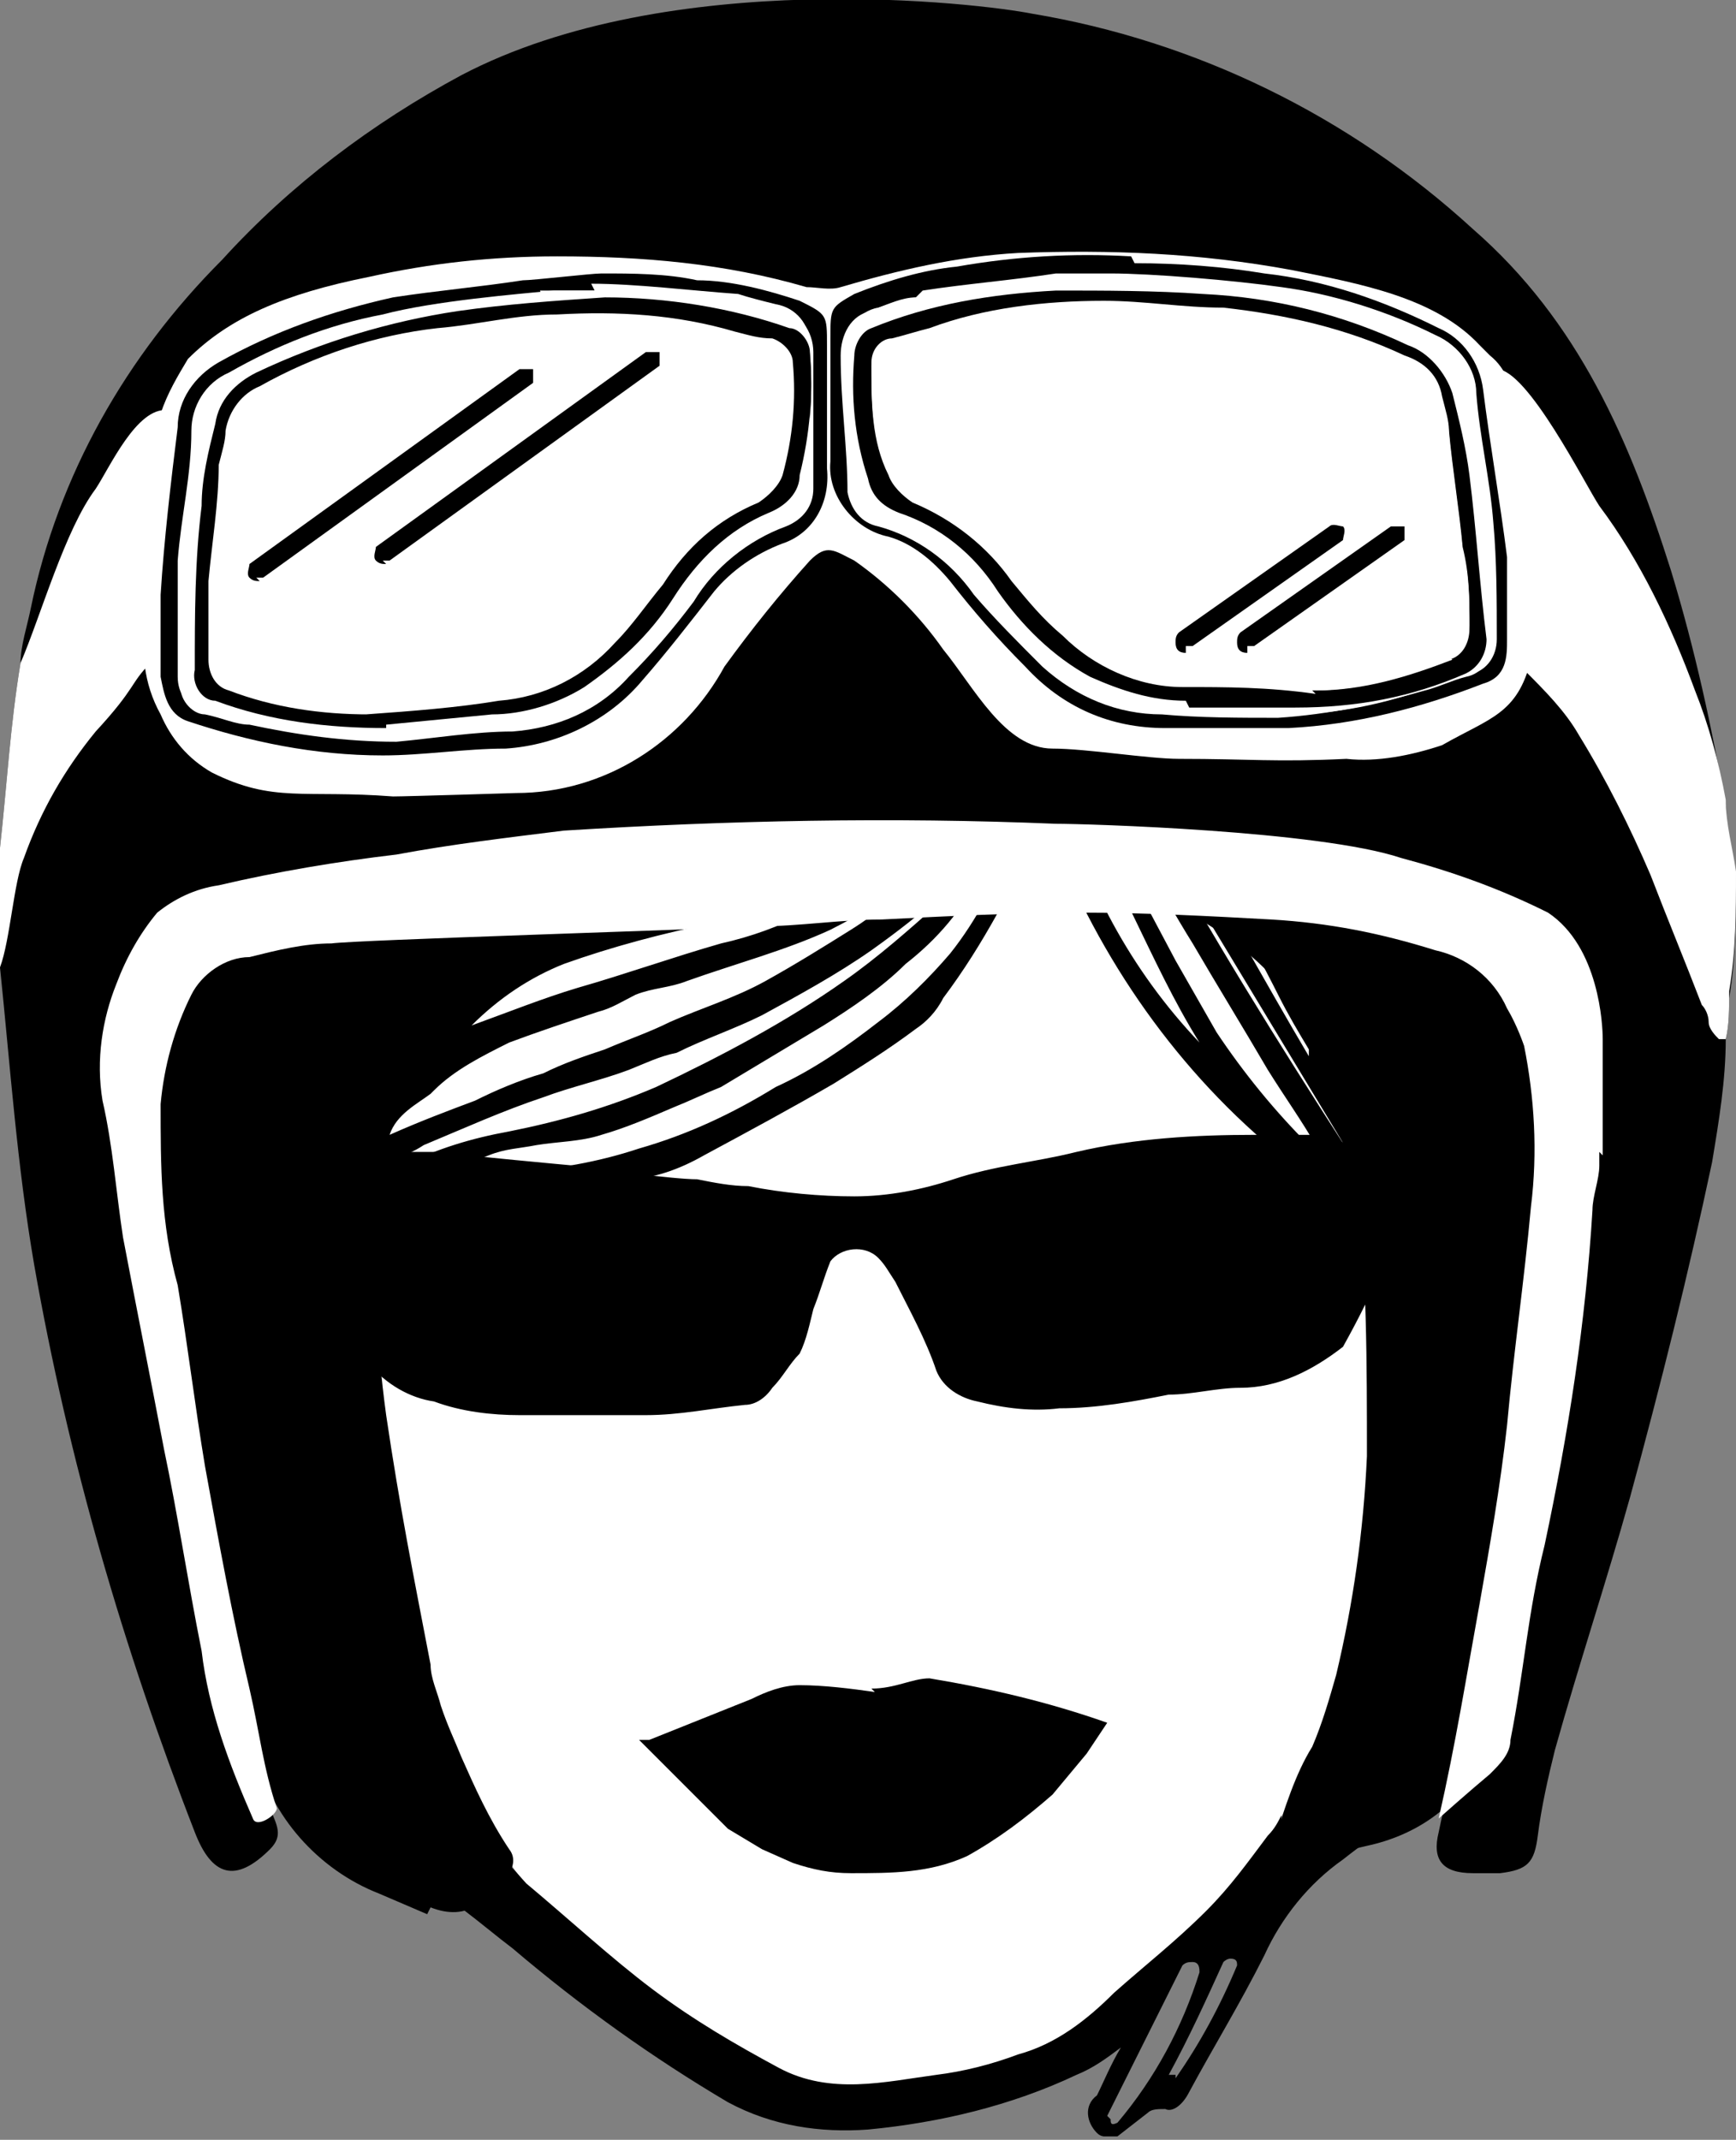
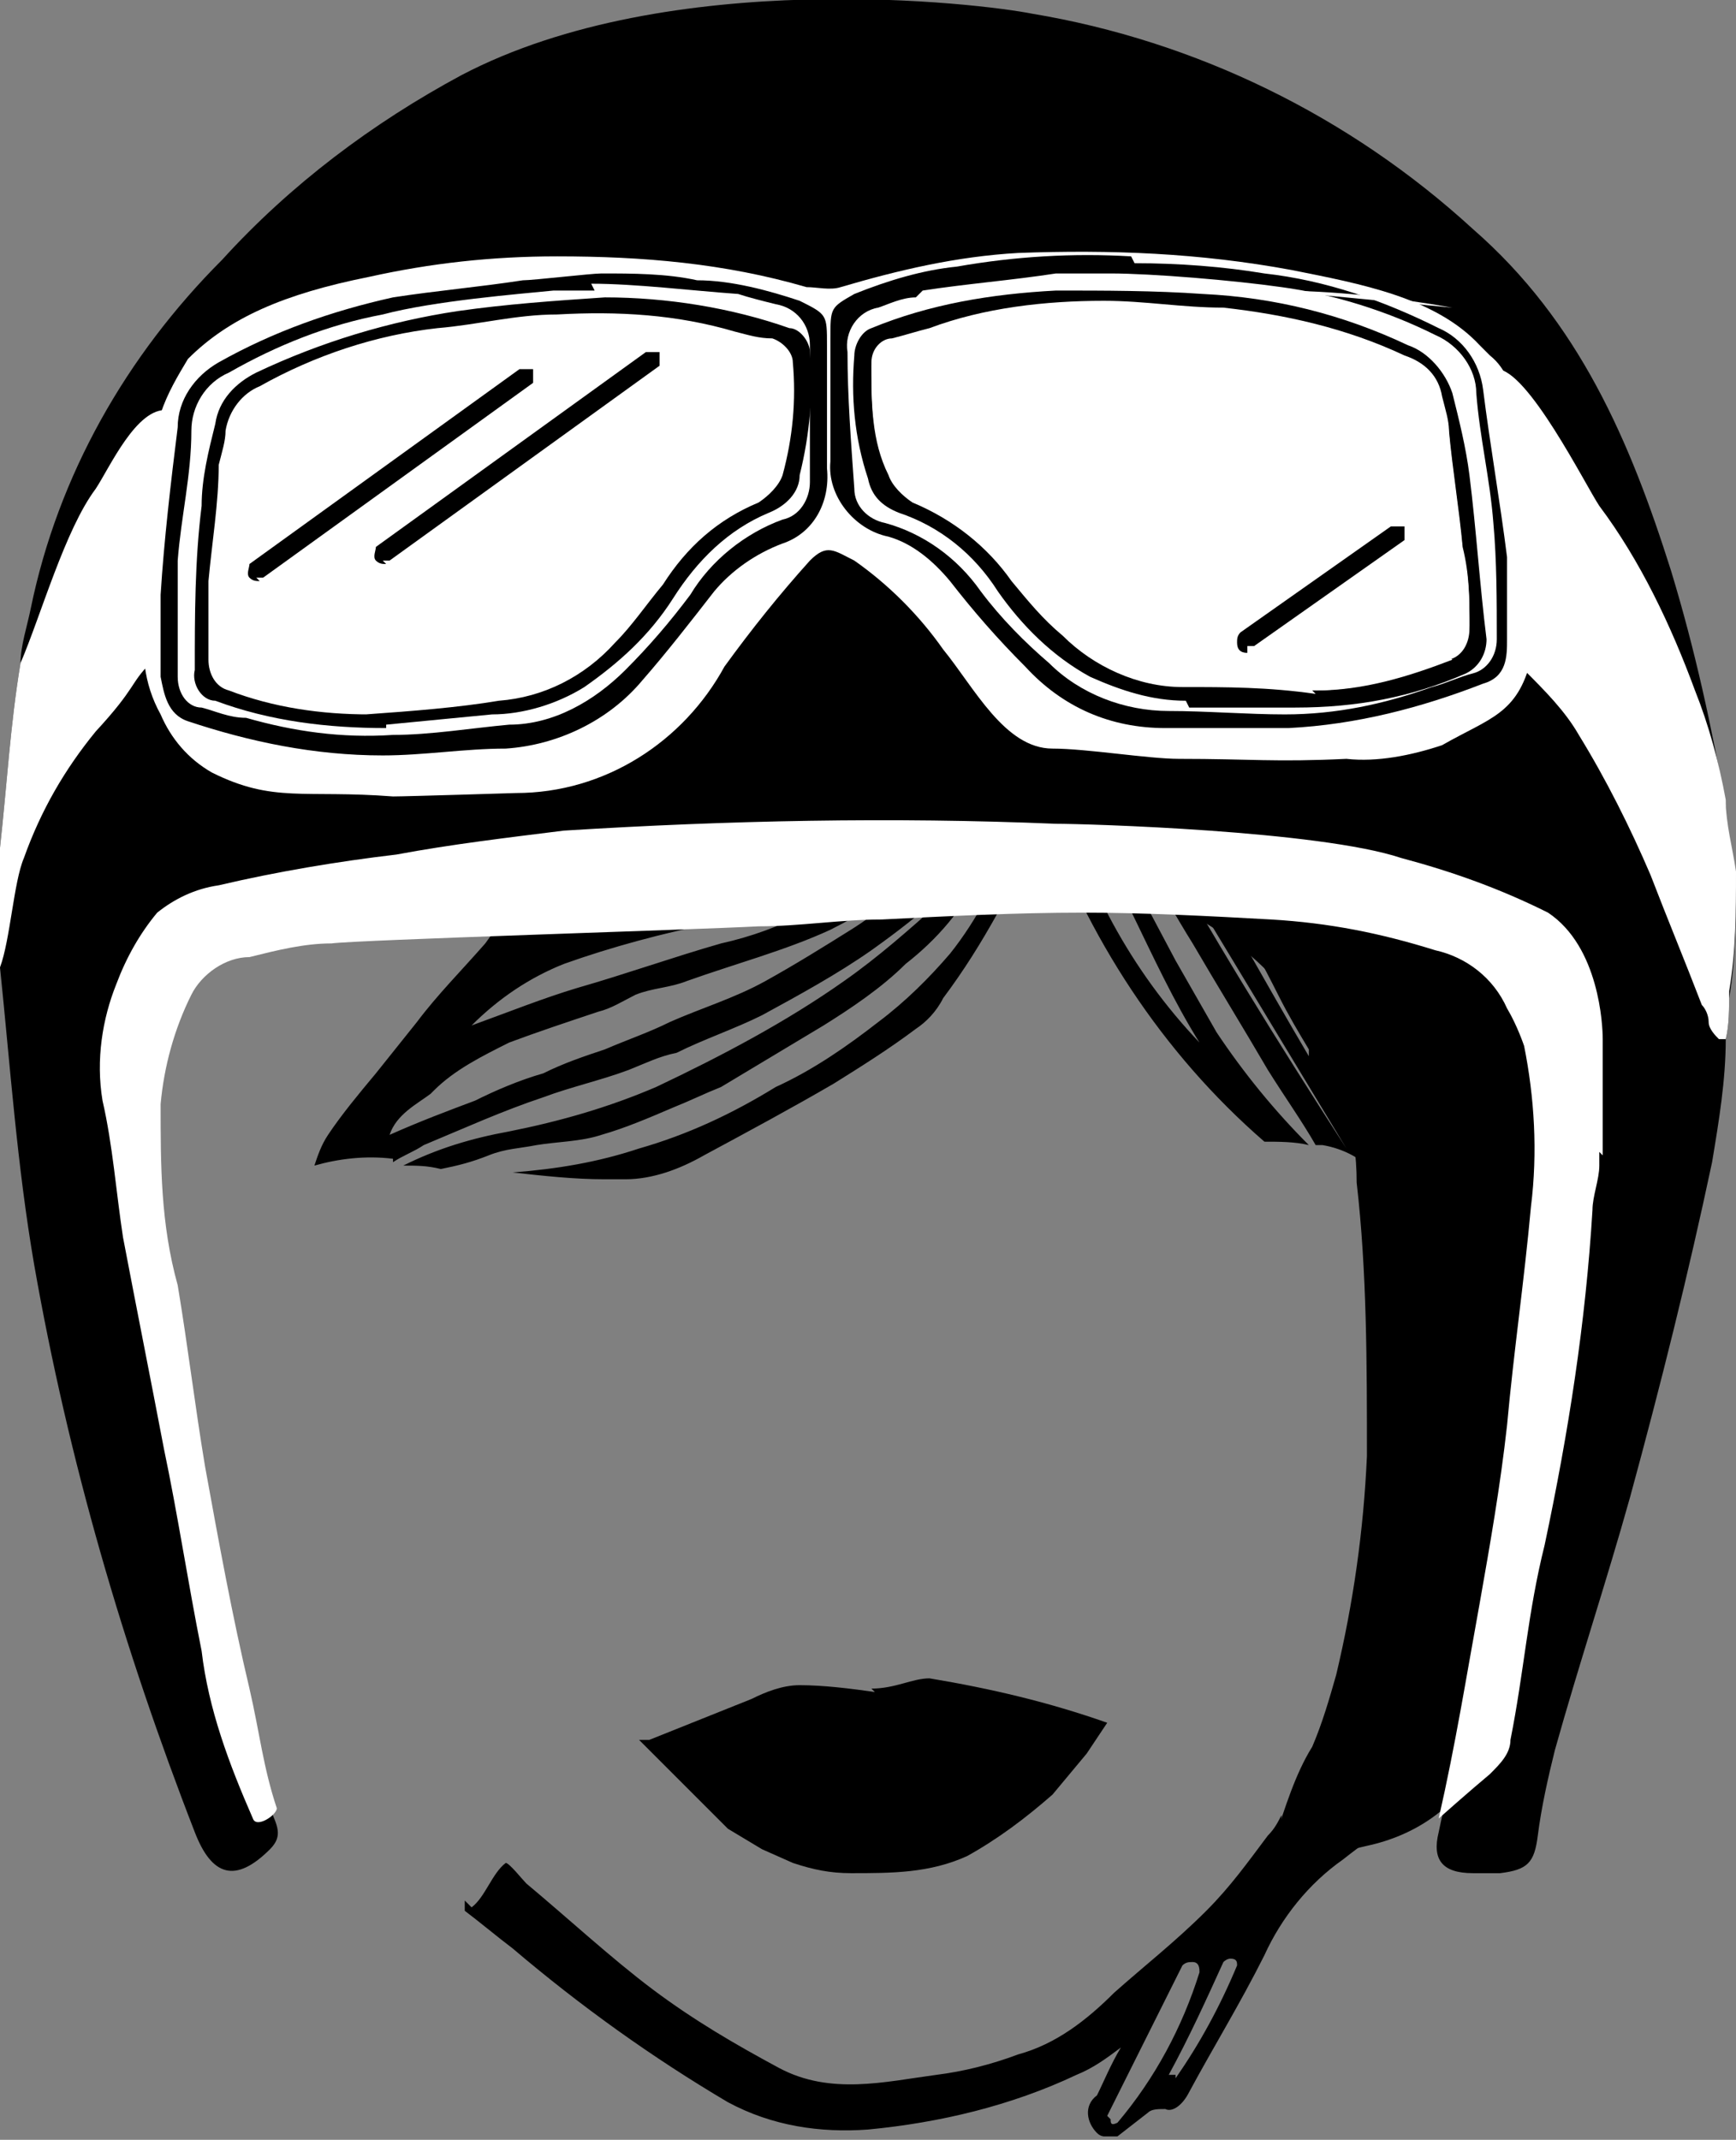
<svg xmlns="http://www.w3.org/2000/svg" width="50.8" height="62.6" version="1.1" viewBox="0 0 50.8 62.6">
  <rect x="0" y="0" width="50.8" height="62.6" fill="#808080" stroke="none" />
  <defs>
    <style>
      .cls-1 {
        fill: #fff;
      }
    </style>
  </defs>
  <g>
    <g id="_レイヤー_1" data-name="レイヤー_1">
      <g>
-         <path class="cls-1" d="M25.9,61.1c-1.5,0-2.9-.3-4.2-1-1.4-.7-2.7-1.5-3.9-2.5-2.1-1.7-3.7-3.9-4.6-6.5-.4-1-.8-2.1-1-3.1-.3-1.2-.3-2.5-.5-3.7-.2-1.2-.4-2.4-.6-3.5-.4-1.5-.5-3.1-.3-4.7.2-1.3,0-2.5.6-3.7.1-.2.3-1.2.4-1.4.4-.8.8-1.5,1.2-2.3.2-.4.8-.7,1-1.1.5-.5,1.3-.8,2.1-.8,2.5-.2,5,.2,7.5,0,2.7-.1,5.4-.7,8.1-.7,1.3-.1,2.7.1,3.8.8.3,0,.6.2.8.4,1.7,1.2,2.9,3,3.4,5.1.8,2.5,1.1,5,1,7.6,0,1.8-.3,3.6-.6,5.4-.4,2.4-1.1,4.8-2.1,7.1-.8,1.7-2,3.2-3.4,4.5-1,1-2,1.8-3.2,2.5-1.7,1.1-3.7,1.7-5.7,1.7" />
        <path d="M25.6,49.5c-.7-.1-1.5-.2-2.2-.2-.5,0-1,.2-1.4.4l-3,1.2h-.3s2.6,2.6,2.6,2.6l1,.6.9.4c.6.2,1.1.3,1.7.3,1.2,0,2.3,0,3.4-.5.9-.5,1.7-1.1,2.5-1.8l1-1.2.6-.9c-1.7-.6-3.4-1-5.2-1.3-.5,0-1,.3-1.7.3" />
        <path d="M11.5,34c.3-.2.6-.3.9-.5,1.2-.5,2.3-1,3.5-1.4.8-.3,1.7-.5,2.5-.8.5-.2.9-.4,1.4-.5.8-.4,1.7-.7,2.5-1.1,1.1-.6,2.2-1.2,3.2-1.9.7-.5,1.5-1.1,2.1-1.7.3-.3.6-.6.8-.9,0,0,0,0,0,0-.3.4-.6.8-.9,1.2-.9.8-1.8,1.6-2.8,2.3-1.7,1.2-3.6,2.2-5.5,3.1-1.4.6-2.8,1-4.3,1.3-1.1.2-2.1.5-3.1,1,.4,0,.7,0,1.1.1.5-.1.9-.2,1.4-.4s.9-.2,1.4-.3c.6-.1,1.3-.1,1.9-.3.7-.2,1.4-.5,2.1-.8.5-.2.9-.4,1.4-.6,1-.6,2-1.2,3-1.8.8-.5,1.7-1.1,2.4-1.8.9-.7,1.7-1.6,2.2-2.7.3-.6.7-1.1,1.1-1.7h.1c0,.3-.1.5-.2.7-.5,1.2-1.1,2.4-1.9,3.4-.6.7-1.3,1.4-2.1,2-.9.7-1.9,1.4-3,1.9-1.3.8-2.6,1.4-4,1.8-1.2.4-2.4.6-3.7.7.9.1,1.8.2,2.7.2.2,0,.4,0,.6,0,.8,0,1.6-.3,2.3-.7,1.3-.7,2.6-1.4,3.8-2.1.8-.5,1.6-1,2.4-1.6.3-.2.6-.5.8-.9.6-.8,1.1-1.6,1.6-2.5.5-.9.8-1.8,1.2-2.7,0,0,0-.1.1-.3,1.3,3.7,3.5,7.1,6.5,9.7.4,0,.9,0,1.3.1-1-1-1.9-2.1-2.7-3.3-.4-.7-.8-1.4-1.2-2.1-.9-1.7-1.8-3.4-2.8-5.1,0-.1,0-.2,0-.3.1,0,.3.2.4.3.6.6,1,1.3,1.4,2,.5.9,1,1.8,1.5,2.6.7,1.2,1.5,2.5,2.2,3.7.5.8,1,1.5,1.4,2.2,0,0,.1,0,.2,0,.6.1,1.2.4,1.6.9-.1-.8-.3-1.7-.6-2.5-.7-1.7-1.6-3.4-2.6-5-.3-.7-.7-1.4-1.1-2.1-.6-.9-1.3-1.6-2.2-2.2-.6-.5-1.3-.9-2-1-.6,0-1.2,0-1.7,0-.5,0-1.1,0-1.6,0-2,0-3.9.5-5.6,1.4-1.2.6-2.5,1.1-3.9,1.4-.7.2-1.4.5-2.1.9-1.1.5-2,1.3-2.7,2.3-.7.8-1.4,1.5-2,2.3-.4.5-.8,1-1.2,1.5-.5.6-1,1.2-1.4,1.8-.2.3-.3.6-.4.9.7-.2,1.5-.3,2.3-.2M36.1,26.6c.4.8.9,1.7,1.3,2.5.3.6.6,1.1.9,1.6,0,0,0,.1,0,.2h0c-1.3-2.2-2.5-4.4-3.8-6.6.7.6,1.2,1.4,1.6,2.3M33.6,24l5.8,9.6s0,0,0,0c-2-3.1-4-6.3-5.8-9.6,0,0,0,0,0,0M35.1,30.5c-2-2.1-3.4-4.7-4.1-7.5,1.7,2.3,2.6,5.1,4.1,7.5M20.5,24.9c.8-.3,1.5-.6,2.3-.9.8-.3,1.7-.7,2.5-1.1.4-.1.9-.3,1.4-.4-2.4,1.7-5.2,2.2-7.8,3,0,0,0,0,0,0,.6-.2,1.1-.4,1.7-.6M19.4,26c.5-.1,1-.3,1.5-.4,1-.3,2-.5,2.9-.8.8-.4,1.6-.8,2.4-1.3.5-.3.9-.6,1.4-.9.2,0,.3,0,.5,0-.1,0-.2.2-.3.3-.9.6-1.8,1.2-2.8,1.8-.6.3-1.2.6-1.9.8-1.3.4-2.7.8-4,1.2-.6.2-1.3.3-2,.5.7-.5,1.4-.9,2.2-1M16.5,28.2c1.4-.5,2.9-.9,4.4-1.2.8-.2,1.6-.5,2.3-.7,1.3-.4,2.5-1.1,3.5-2.1.5-.4,1-.8,1.5-1.2.2-.1.3-.3.5-.5,0-.2.3-.3.6-.2,0,0,0,0,0,.1-1,.8-1.9,1.7-2.9,2.5-.9.7-1.8,1.3-2.8,1.8-.8.4-1.6.7-2.5.9-1.4.4-2.8.9-4.2,1.3-1,.3-2,.7-3.1,1.1.8-.8,1.7-1.4,2.7-1.8M12.7,31.9c.6-.6,1.4-1,2.2-1.4.8-.3,1.7-.6,2.6-.9.4-.1.7-.3,1.1-.5.5-.2,1-.2,1.5-.4,1.4-.5,2.9-.9,4.2-1.5,1-.5,1.9-1.1,2.8-1.7,0,0,0,0,0,0-.7.6-1.4,1.2-2.2,1.7-.8.5-1.6,1-2.5,1.5-.9.5-1.9.8-2.8,1.2-.6.3-1.2.5-1.9.8-.6.2-1.2.4-1.8.7-.7.2-1.4.5-2,.8-.8.3-1.6.6-2.5,1,.2-.6.8-.9,1.2-1.2" />
        <path d="M50.6,29c0,.5,0,1-.1,1.4,0,1.2-.2,2.4-.4,3.6-.7,3.3-1.5,6.5-2.4,9.8-.7,2.5-1.5,4.9-2.2,7.4-.2.8-.4,1.7-.5,2.5-.1.8-.3,1-1.1,1.1-.3,0-.5,0-.8,0-.9,0-1.2-.4-1-1.2.3-1.5.8-2.9,1-4.4.4-2.3.7-4.6,1-6.9.3-1.9.5-3.8.8-5.6.4-2.1.4-4.3,0-6.4-.3-1.6-1.6-2.9-3.2-3.1-3.9-.8-7.9-1.1-11.8-.9-3.8,0-7.6.1-11.4.3-3.2.1-6.3.3-9.5.6-.7,0-1.5.2-2.2.4-1.3.4-2.2,1.5-2.4,2.8-.3,1.6-.3,3.3,0,5,.6,4,1.2,8.1,2,12.1.4,1.8.9,3.7,1.5,5.4.2.5.4.8,0,1.2-1,1-1.7.8-2.2-.5-2.1-5.4-3.7-10.9-4.7-16.6-.5-2.9-.7-5.8-1-8.7,0,0,0,0,0,0,0,0,0,0,0,0,0-.3,0-.6,0-1v-1.7c0-.3,0-.5,0-.8.2-1.8.3-3.6.6-5.4,0-.5.2-1.1.3-1.6.8-3.9,2.8-7.4,5.6-10.2,2-2.2,4.4-4,7-5.4C19.6-1,28.7.1,30.2.4c4.8.8,9.3,3,12.9,6.3,3.1,2.7,4.6,6.2,5.8,10,.7,2.3,1.2,4.6,1.6,6.9,0,.7.2,1.4.3,2.1,0,1.2,0,2.3-.2,3.5" />
        <path class="cls-1" d="M4.4,15.9c0-.6,0-1.2,0-1.8,0-.7.2-1.3.3-2,.2-.6.5-1.1.8-1.6,1.2-1.2,2.8-1.9,5.3-2.4,1.8-.4,3.6-.6,5.5-.6,2.5,0,4.9.2,7.3.9.3,0,.7.1,1,0,1.7-.5,3.4-.9,5.2-1,2.7-.1,5.3,0,8,.5,2,.4,4.2.8,5.5,2.2,0,0,.2.2.3.3,1,.8.7,2.4,1,3.6,0,2.3.5,3.9.2,5.3-.4,1.6-1.2,1.7-2.6,2.5-.9.3-1.9.5-2.8.4-2.1.1-2.8,0-4.9,0-.9,0-2.7-.3-3.7-.3-1.4,0-2.3-1.8-3.2-2.9-.7-1-1.6-1.9-2.6-2.6-.6-.3-.8-.5-1.3,0-.9,1-1.7,2-2.5,3.1-1.2,2.2-3.5,3.7-6.1,3.7,0,0-3.2.1-3.6.1-2.6-.2-3.5.2-5.3-.7-.7-.4-1.2-1-1.5-1.7-.5-.9-.6-1.9-.4-2.9,0-.6,0-1.3,0-1.9v-.4" />
        <path class="cls-1" d="M5,12.1l-.6,7.3c-.6.6-.4.7-1.6,2-.9,1.1-1.6,2.3-2.1,3.7-.3.7-.4,2.4-.7,3.2,0-.3,0-.6,0-1v-1.7c0-.3,0-.5,0-.8.2-1.8.3-3.6.6-5.4.6-1.4,1.3-3.9,2.2-5.1.4-.6,1.2-2.4,2.1-2.3" />
        <path d="M17.4,8.5c-.3,0-.9,0-1.2,0-1,.1-3.5.3-5,.7-1.6.3-3.1.9-4.5,1.7-.7.3-1.1,1-1.1,1.7,0,1.3-.3,2.5-.4,3.8,0,1.1,0,2.3,0,3.4,0,.5.3.9.7.9.4.1.8.3,1.3.3,1.4.4,2.8.6,4.3.5,1.1,0,2.3-.2,3.4-.3,1.3,0,2.5-.7,3.4-1.6.7-.7,1.3-1.4,1.9-2.2.6-1,1.6-1.8,2.7-2.2.5-.1.8-.6.8-1.1,0-1.3,0-2.6,0-4,0-.6-.4-1.1-1-1.2-.4-.1-.8-.2-1.1-.3-1.4-.1-3-.3-4.3-.3M20.4,8.2c1,0,2.1.3,3,.6.8.4.8.4.8,1.3,0,1,0,1.9,0,2.9,0,.2,0,.5,0,.7.1,1-.4,1.9-1.3,2.2-.8.3-1.5.8-2,1.4-.7.9-1.4,1.8-2.1,2.6-1,1.2-2.5,1.9-4,2-1.2,0-2.4.2-3.6.2-2,0-3.9-.4-5.7-1-.6-.2-.7-.8-.8-1.3,0-.8,0-1.6,0-2.4.1-1.6.3-3.3.5-4.9,0-.8.5-1.5,1.2-1.9,1.6-.9,3.3-1.5,5.1-1.9,1.3-.2,2.5-.3,3.8-.5.3,0,2-.2,2.3-.2.9,0,1.9,0,2.8.2" />
        <path class="cls-1" d="M10.7,20.9c-1.4,0-2.8-.3-4.1-.7-.4-.1-.7-.5-.6-.9,0-.8,0-1.5,0-2.3,0-1.1.2-2.3.3-3.4,0-.3.1-.7.2-1,.1-.6.5-1,1-1.3,1.6-.9,3.4-1.4,5.3-1.7,1.2-.1,2.3-.3,3.5-.4,1.7-.1,3.5,0,5.2.5.4,0,.7.2,1.1.2.3,0,.6.3.6.7.1,1.1,0,2.2-.3,3.3-.1.3-.4.6-.7.8-1.1.5-2.1,1.4-2.8,2.4-.4.6-.9,1.1-1.4,1.7-.9,1-2.1,1.6-3.4,1.7-1.3.2-2.5.2-3.9.4" />
        <path class="cls-1" d="M50.6,29c0,.5,0,1-.1,1.4,0,0-.1,0-.2,0-.1-.1-.3-.3-.3-.5,0-.2-.1-.4-.2-.5-.5-1.3-1-2.5-1.5-3.8-.6-1.4-1.3-2.8-2.1-4.1-.4-.7-1-1.3-1.6-1.9v-3.3c-.1-.7-.2-1.4-.3-2.1l-.5-3.4c.9,0,2.6,3.4,3,4,1.2,1.6,2.1,3.5,2.8,5.4.4,1,.7,2.1.9,3.2,0,.7.2,1.4.3,2.1,0,1.2,0,2.3-.2,3.5" />
-         <path class="cls-1" d="M15.8,8.5c.3,0,1.2,0,1.6,0,1.4,0,2.8,0,4.1.3.4,0,.9.2,1.3.3.6,0,1,.6,1,1.2,0,1.3,0,2.6,0,4,0,.5-.3.9-.8,1.1-1.1.4-2.1,1.2-2.7,2.2-.6.8-1.2,1.5-1.9,2.2-.9,1-2.1,1.5-3.4,1.6-1.1,0-2.3.2-3.4.3-1.5,0-2.9-.2-4.3-.5-.4,0-.8-.2-1.3-.3-.4,0-.8-.5-.7-.9,0-1.1-.1-2.3,0-3.4,0-1.3.3-2.5.4-3.8,0-.7.5-1.4,1.1-1.7,1.4-.8,2.9-1.4,4.5-1.7,1.5-.3,3.6-.6,4.6-.7M11.3,21.3c1,0,2.1-.1,3.1-.3,1,0,1.9-.4,2.7-.8,1.1-.7,1.9-1.6,2.6-2.6.6-1.1,1.6-2,2.8-2.5.5-.2.8-.6.9-1.1.3-1.2.4-2.4.3-3.6,0-.3-.2-.6-.6-.7-1.8-.6-3.6-.9-5.4-.9-1.4,0-2.9.2-4.3.4-2.1.2-4.1.8-5.9,1.8-.6.3-1.1.8-1.2,1.5-.2.8-.3,1.6-.4,2.4,0,1.6-.1,3.2-.2,4.8,0,.4.2.8.6.9,1.6.6,3.3.9,5,.8" />
        <path d="M11.3,21.3c-1.7,0-3.4-.2-5-.8-.4,0-.7-.5-.6-.9,0-1.6,0-3.2.2-4.8,0-.8.2-1.6.4-2.4.1-.7.6-1.2,1.2-1.5,1.9-.9,3.9-1.5,5.9-1.8,1.4-.2,2.8-.3,4.3-.4,1.8,0,3.7.3,5.4.9.3,0,.6.4.6.7.1,1.2,0,2.4-.3,3.6,0,.5-.4.9-.9,1.1-1.2.5-2.1,1.4-2.8,2.5-.7,1.1-1.6,1.9-2.6,2.6-.8.5-1.8.8-2.7.8-1,.1-2.1.2-3.1.3M10.7,20.9c1.4-.1,2.7-.2,3.9-.4,1.3-.1,2.5-.7,3.4-1.7.5-.5.9-1.1,1.4-1.7.7-1.1,1.6-1.9,2.8-2.4.3-.2.6-.5.7-.8.3-1.1.4-2.2.3-3.3,0-.3-.3-.6-.6-.7-.4,0-.7-.1-1.1-.2-1.7-.5-3.4-.6-5.2-.5-1.2,0-2.3.3-3.5.4-1.8.2-3.6.8-5.2,1.7-.5.2-.9.7-1,1.3,0,.3-.1.6-.2,1,0,1.1-.2,2.3-.3,3.4,0,.8,0,1.5,0,2.3,0,.4.2.8.6.9,1.3.5,2.7.7,4.1.7" />
        <path d="M33.2,7.7c1.3,0,2.6.1,3.8.3,1.8.2,3.5.8,5.1,1.6.7.3,1.2,1,1.3,1.8.2,1.6.5,3.3.7,4.9,0,.8,0,1.6,0,2.4,0,.5,0,1.1-.7,1.3-1.8.7-3.7,1.2-5.7,1.3-1.2,0-2.4,0-3.6,0-1.6,0-3-.6-4.1-1.8-.8-.8-1.5-1.6-2.2-2.5-.5-.6-1.1-1.1-1.8-1.3-1-.2-1.8-1.2-1.7-2.2,0-.2,0-.5,0-.7,0-1,0-1.9,0-2.9,0-.9,0-.9.7-1.3,1-.4,2-.7,3-.8,1.7-.3,3.4-.4,5.1-.3M26.8,8.7c-.4,0-.8.2-1.1.3-.6.1-1,.7-.9,1.3,0,1.3.1,2.6.2,4,0,.5.4.9.9,1,1.1.3,2.1,1,2.8,2,.6.8,1.3,1.5,2,2.1.9.9,2.2,1.4,3.5,1.4,1.1,0,2.3.1,3.4.1,1.5,0,2.9-.3,4.3-.8.4-.1.8-.3,1.2-.4.4-.1.7-.5.7-1,0-1.1,0-2.3-.1-3.4-.1-1.3-.4-2.5-.5-3.8,0-.7-.5-1.4-1.2-1.7-1.4-.7-3-1.2-4.5-1.4-1.4-.2-3.8-.4-5-.4-.5,0-1,0-1.6,0-1.3.2-2.6.3-3.9.5" />
-         <path class="cls-1" d="M37.3,8.5c1.6.2,3.1.7,4.5,1.4.7.3,1.1.9,1.2,1.7.2,1.3.4,2.5.5,3.8.1,1.1,0,2.3.1,3.4,0,.5-.2.9-.7,1-.4.1-.8.3-1.2.4-1.4.4-2.8.7-4.3.8-1.1,0-2.3,0-3.4-.1-1.3,0-2.5-.5-3.5-1.4-.7-.7-1.4-1.4-2-2.1-.7-1-1.7-1.7-2.8-2-.5-.1-.8-.5-.9-1,0-1.3-.2-2.6-.2-4,0-.6.3-1.2.9-1.3.4-.2.8-.3,1.3-.4,1.6-.2,4-.5,5.1-.5h0c1.7,0,3.5.2,5.2.5M42.8,19.6c.4-.1.7-.5.6-1-.2-1.6-.3-3.2-.5-4.8-.1-.8-.3-1.6-.5-2.4-.2-.6-.7-1.2-1.3-1.4-1.9-.8-3.9-1.3-6-1.5-1.4-.1-2.9-.2-4.3-.1-1.8,0-3.7.5-5.4,1.1-.3.1-.5.4-.5.8,0,1.2,0,2.4.4,3.6.1.5.5.9.9,1,1.2.5,2.2,1.3,2.9,2.3.7,1,1.7,1.9,2.7,2.5.9.4,1.8.7,2.8.7,1,0,2.1,0,3.1,0,1.7,0,3.4-.3,5-1" />
+         <path class="cls-1" d="M37.3,8.5h0c1.7,0,3.5.2,5.2.5M42.8,19.6c.4-.1.7-.5.6-1-.2-1.6-.3-3.2-.5-4.8-.1-.8-.3-1.6-.5-2.4-.2-.6-.7-1.2-1.3-1.4-1.9-.8-3.9-1.3-6-1.5-1.4-.1-2.9-.2-4.3-.1-1.8,0-3.7.5-5.4,1.1-.3.1-.5.4-.5.8,0,1.2,0,2.4.4,3.6.1.5.5.9.9,1,1.2.5,2.2,1.3,2.9,2.3.7,1,1.7,1.9,2.7,2.5.9.4,1.8.7,2.8.7,1,0,2.1,0,3.1,0,1.7,0,3.4-.3,5-1" />
        <path d="M34.7,20.5c-1,0-1.9-.3-2.8-.7-1.1-.6-2-1.5-2.7-2.5-.7-1.1-1.7-1.9-2.9-2.3-.5-.2-.8-.5-.9-1-.4-1.2-.5-2.4-.4-3.6,0-.3.2-.7.5-.8,1.7-.7,3.5-1,5.4-1.1,1.4,0,2.9,0,4.3.1,2.1.1,4.1.6,6,1.5.6.2,1.1.8,1.3,1.4.2.8.4,1.6.5,2.4.2,1.6.3,3.2.5,4.8,0,.4-.2.8-.6,1-1.6.7-3.2,1-5,1-1,0-2.1,0-3.1,0M42.4,19.2c.4-.1.6-.5.6-.9,0-.8,0-1.5-.2-2.3-.1-1.1-.3-2.3-.4-3.4,0-.3-.1-.6-.2-1-.1-.6-.5-1-1.1-1.2-1.7-.8-3.5-1.2-5.3-1.4-1.2,0-2.3-.2-3.5-.2-1.7,0-3.5.2-5.1.8-.4.1-.7.2-1.1.3-.3,0-.6.3-.6.7,0,1.1,0,2.2.5,3.2.1.3.4.6.7.8,1.2.5,2.2,1.3,2.9,2.3.5.6.9,1.1,1.5,1.6.9.9,2.2,1.5,3.5,1.5,1.3,0,2.5,0,3.9.2,1.4,0,2.7-.4,4-.9" />
        <path class="cls-1" d="M38.4,20.2c1.4,0,2.7-.4,4-.9.4-.1.6-.5.6-.9,0-.8,0-1.5-.2-2.3-.1-1.1-.3-2.3-.4-3.4,0-.3-.1-.6-.2-1-.1-.5-.5-1-1.1-1.2-1.7-.8-3.5-1.2-5.3-1.4-1.2,0-2.3-.2-3.5-.2-1.7,0-3.5.2-5.1.8-.4.1-.7.2-1.1.3-.3,0-.6.3-.6.7,0,1.1,0,2.2.5,3.2.1.3.4.6.7.8,1.2.5,2.2,1.3,2.9,2.3.5.6.9,1.1,1.5,1.6.9.9,2.2,1.5,3.5,1.5,1.3,0,2.5,0,3.9.2" />
        <path d="M7.6,17c-.1,0-.2,0-.3-.1-.1-.1,0-.3,0-.4l7.9-5.7c.1,0,.3,0,.4,0,0,.1,0,.3,0,.4l-7.9,5.7c0,0-.1,0-.2,0" />
        <path d="M11.3,16.5c-.1,0-.2,0-.3-.1-.1-.1,0-.3,0-.4l7.9-5.7c.1,0,.3,0,.4,0,0,.1,0,.3,0,.4l-7.9,5.7c0,0-.1,0-.2,0" />
-         <path d="M34.7,19.1c-.2,0-.3-.1-.3-.3,0-.1,0-.2.1-.3l4.4-3.1c.1-.1.3,0,.4,0,.1.1,0,.3,0,.4h0l-4.4,3.1c0,0-.1,0-.2,0" />
        <path d="M36.5,19.1c-.2,0-.3-.1-.3-.3,0-.1,0-.2.1-.3l4.4-3.1c.1,0,.3,0,.4,0,0,.1,0,.3,0,.4l-4.4,3.1c0,0-.1,0-.2,0" />
        <path d="M13.8,55.8c.4-.3.6-1,1-1.3.1,0,.5.5.6.6,1.2,1,2.5,2.2,3.7,3.1,1.2.9,2.4,1.6,3.7,2.3,1.5.8,3.1.4,4.6.2.8-.1,1.6-.3,2.4-.6,1.1-.3,2-1,2.8-1.8.9-.8,1.8-1.5,2.7-2.4.7-.7,1.2-1.4,1.8-2.2.2-.2.3-.4.4-.6,0,.2,0,.6,0,.8,0,0,0,0,0,.1.4,0,.8-.2,1.1-.3.7-.3,1.3-.7,2-1,.2,0,.4-.1.6-.2,0,.2-.1.4-.3.6-.5.5-1.1.9-1.6,1.3-1,.7-1.8,1.7-2.3,2.8-.7,1.4-1.5,2.7-2.2,4-.2.4-.5.6-.7.5-.2,0-.4,0-.5.1l-.9.7c-.1,0-.2,0-.4,0,0,0-.1,0-.2-.1-.3-.3-.4-.8,0-1.1.2-.4.4-.9.7-1.4-.4.3-.8.6-1.3.8-1.9.9-4,1.4-6.1,1.6-1.4.1-2.8-.1-4.1-.8-2.2-1.3-4.3-2.8-6.3-4.5-.4-.3-1-.8-1.4-1.1,0,0,0-.2,0-.3M32.5,62c0,.1,0,.2.2.1,1.1-1.3,1.9-2.8,2.4-4.4,0-.1,0-.3-.2-.3-.1,0-.2,0-.3.1h0l-2.2,4.4M34.4,60.7s0,0,0,.1c0,0,0,0,0,0,.7-1,1.3-2.1,1.8-3.3,0,0,0,0,0,0,0-.1,0-.2-.2-.2,0,0-.1,0-.2.1-.5,1.1-1,2.2-1.6,3.3" />
-         <path d="M12.5,56l-1.4-.6c-1.8-.7-3.2-2.3-3.6-4.1h0c-.7-2.6-1.4-5.1-2-7.6-.4-1.6-.5-3.2-.8-4.8-.4-2.2-.6-4.4-.5-6.6,0-1.3.5-2.6,1.2-3.7.6-.8,1.6-1.2,2.6-1.3,1.4-.2,2.7-.4,4.1-.6.7,0,1.4,0,2,.2.2,0,.4.2.4.4,0,0,0,.2-.1.2-1.6,2.2-3.1,4.4-3.3,7.2-.2,2.2-.1,4.5.2,6.7.4,2.7.8,4.7,1.3,7.3,0,.4.2.8.3,1.2.2.6.4,1,.6,1.5.4.9.8,1.8,1.4,2.7.4.5-.3,1.2-.9,1.6-.4.3-.9.3-1.4.1" />
        <path d="M45.8,34.2c0,3.1-.3,6.2-.9,9.2-.4,1.9-.7,3.8-1,5.7,0,0,0,.2,0,.2.6.9-.2,1.6-.6,2.3-.7,1.3-1.9,2.1-3.3,2.4-.9.2-2.9.9-2.7-.2.3-.9.6-1.9,1.1-2.7.3-.7.5-1.4.7-2.1.5-2.1.8-4.2.9-6.4,0-2.7,0-5.4-.3-8,0-3.2-1.8-6.1-4.6-7.7-.2,0-.3-.3-.4-.5.2-.1.4-.3.7-.3,1,0,2,0,3,0,2,0,4,.6,5.5,2,1.1,1.1,1.8,2.7,1.8,4.3,0,.7,0,1.3,0,2" />
        <path class="cls-1" d="M46.8,33.7c0,.1,0,.3,0,.4,0,.4-.2.9-.2,1.3-.2,3.3-.7,6.5-1.4,9.8-.5,2-.6,3.7-1,5.7,0,.4-.3.7-.6,1-.6.5-1.5,1.3-1.5,1.3.5-2.2.8-4.1,1.2-6.3.3-1.7.6-3.4.8-5.2.2-2.2.5-4.2.7-6.4.2-1.6.1-3.2-.2-4.7,0,0-.2-.6-.5-1.1-.4-.9-1.2-1.5-2.1-1.7-1.6-.5-3.1-.8-4.8-.9-1.8-.1-3.7-.2-5.5-.2-2,0-3.9.1-5.9.2-1.2,0-2.4.2-3.6.2-1.9.1-11.8.4-12.5.5-.8,0-1.6.2-2.4.4-.7,0-1.4.5-1.7,1.1-.5,1-.8,2.1-.9,3.2,0,1.8,0,3.5.5,5.3.3,1.8.5,3.5.8,5.3.4,2.2.8,4.4,1.3,6.5.3,1.3.4,2.3.8,3.5,0,.2-.6.6-.7.3-.7-1.6-1.3-3.2-1.5-4.9-.4-2-.7-4-1.1-5.9-.4-2.1-.8-4.1-1.2-6.2-.2-1.3-.3-2.7-.6-4-.2-1.2,0-2.4.4-3.4.3-.8.7-1.5,1.2-2.1.5-.4,1.1-.7,1.8-.8,1.7-.4,3.5-.7,5.2-.9,1.6-.3,3.3-.5,4.9-.7,4.8-.3,9.6-.4,14.4-.2.9,0,7.7.2,10.1,1,1.5.4,2.9.9,4.3,1.6,1.5,1,1.6,3.3,1.6,3.7v3.4Z" />
-         <path d="M40.7,36.8c.4-.8.3-1.8-.2-2.6-.6-.6-1.3-.9-2.1-1-.3,0-.5,0-.8,0h0c-.3,0-.6,0-.9,0-1.7,0-3.5.1-5.2.5-1.2.3-2.4.4-3.6.8-.9.3-1.9.5-2.9.5-1,0-2.1-.1-3.1-.3-.5,0-1-.1-1.5-.2-.7,0-2.9-.3-3.6-.4,0,0-3.3-.3-3.9-.4-.3,0-.6,0-.6,0-.2,0-.3,0-.5,0-.1,0-.2,0-.3,0-.5,0-1,0-1.5,0-.5,0-.8.4-1,.9,0,.2,0,.3-.2.5-.2.6-.3,1.3,0,1.9,0,.1.1.3.2.4.5.9,1.1,1.7,1.8,2.5.5.6,1.2,1,1.9,1.1.8.3,1.7.4,2.5.4,1.2,0,2.5,0,3.7,0,1,0,1.9-.2,2.9-.3.3,0,.6-.2.8-.5.3-.3.5-.7.8-1,.2-.4.3-.9.4-1.3.2-.5.3-.9.5-1.4.3-.4,1-.5,1.4-.1,0,0,0,0,0,0,.2.2.3.4.5.7.4.8.9,1.7,1.2,2.6.2.5.7.8,1.2.9.8.2,1.6.3,2.4.2,1.1,0,2.2-.2,3.2-.4.7,0,1.4-.2,2.1-.2,1.1,0,2.1-.5,3-1.2.5-.9.9-1.7,1.3-2.7" />
      </g>
    </g>
  </g>
</svg>